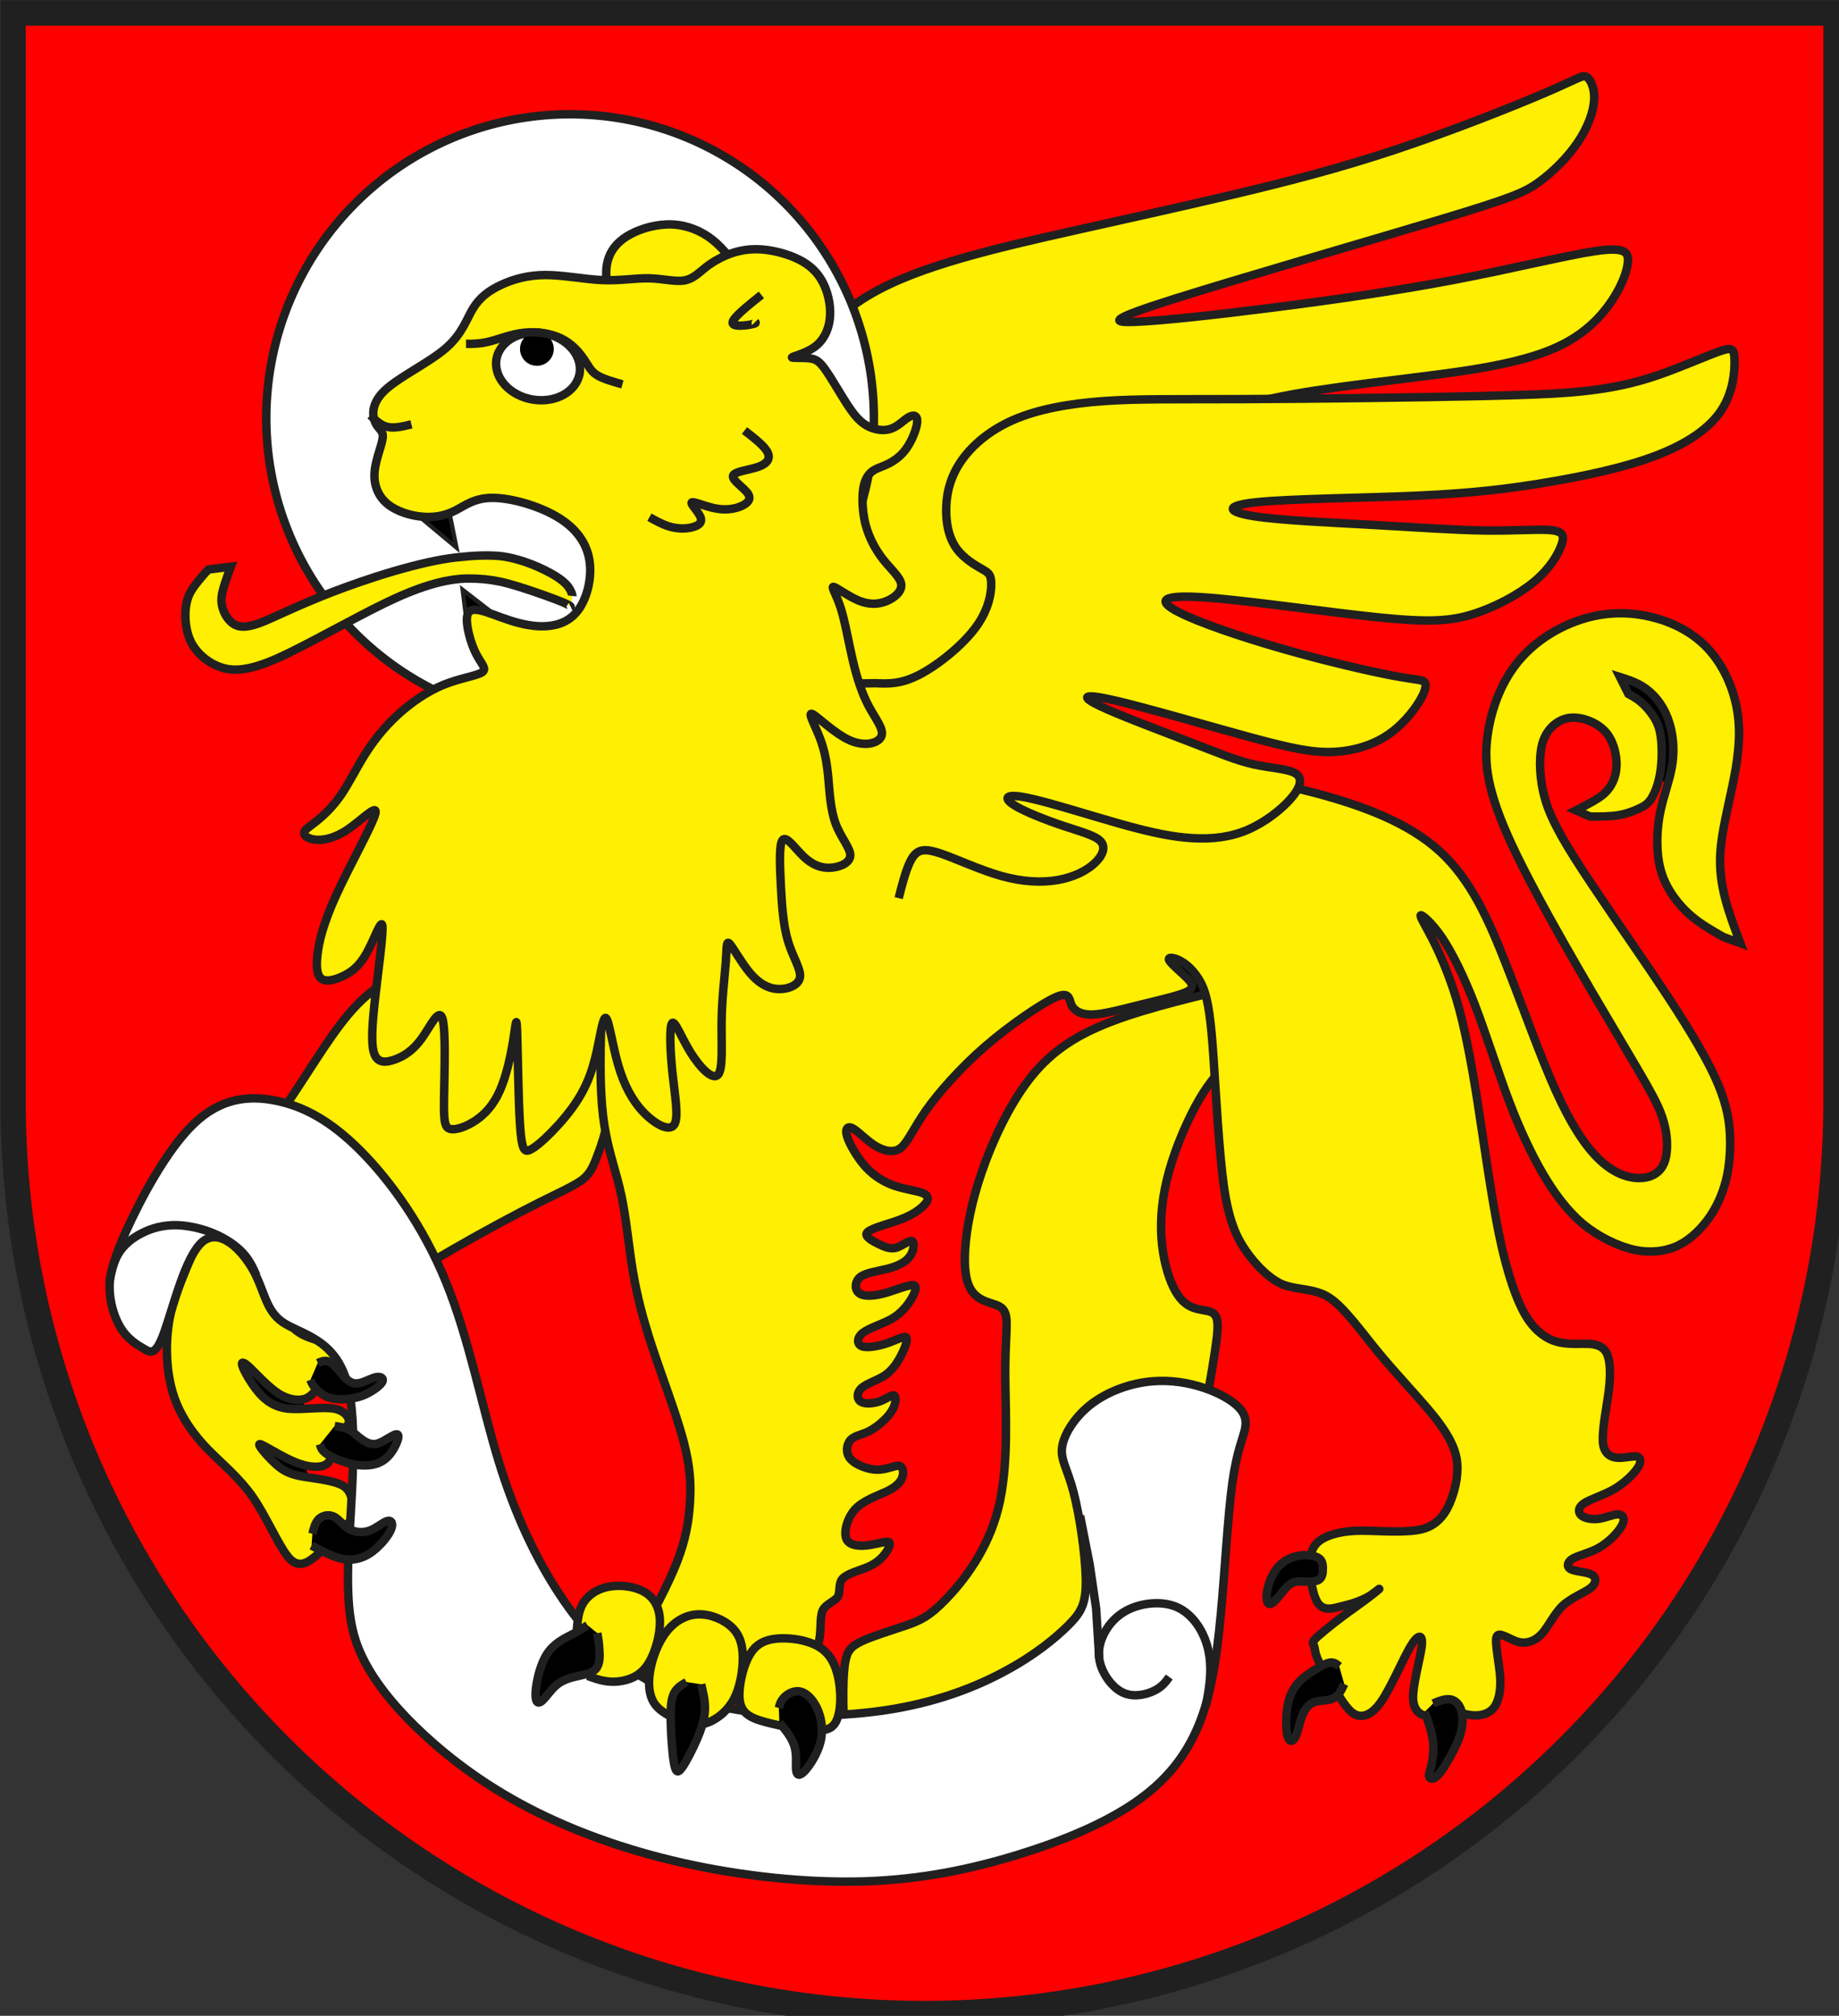
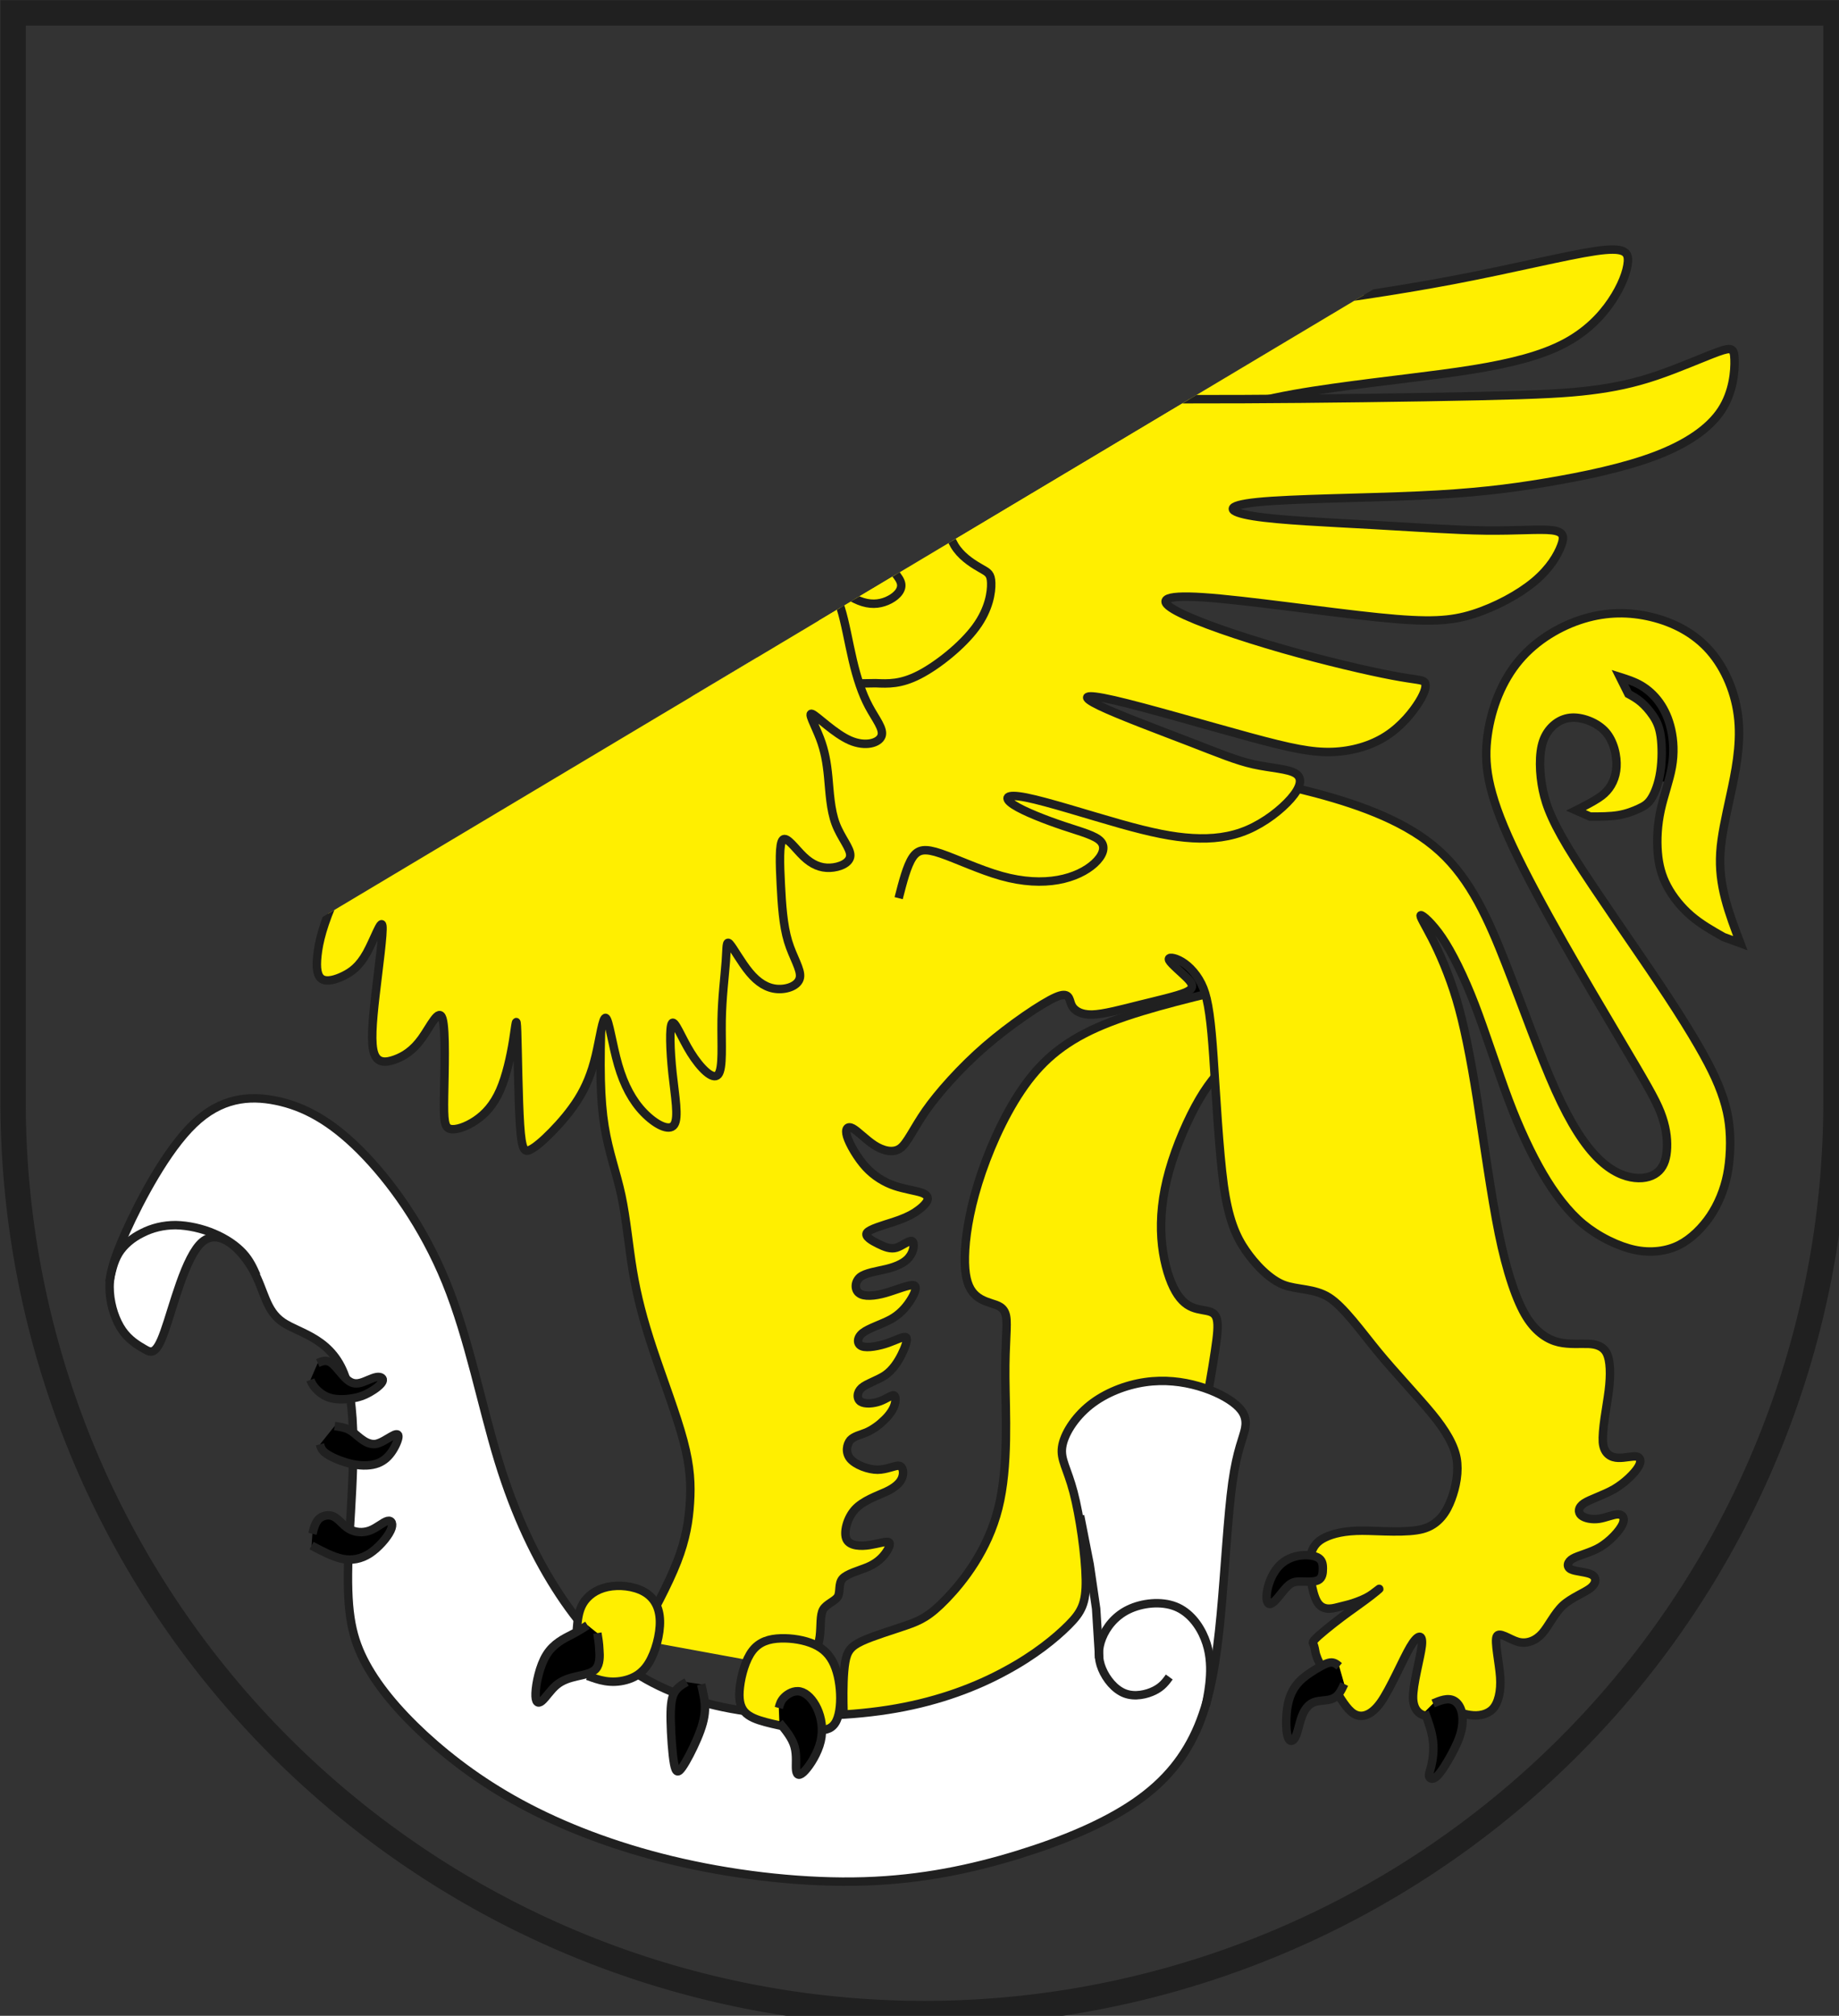
<svg xmlns="http://www.w3.org/2000/svg" width="438" height="480" viewBox="21 15 438 480">
  <rect x="21" y="15" width="438" height="480" fill="#333333" stroke="none" />
  <title>
Wappen Lostallo (CH-GR)
</title>
  <defs>
    <clipPath id="clippath">
-       <path d="M360,4140 A3240,3240 0.0 0 0 6840,4140 L6840,270 L360,270 L360,4140 Z" />
+       <path d="M360,4140 A3240,3240 0.0 0 0 6840,4140 L6840,270 L360,4140 Z" />
    </clipPath>
    <style type="text/css">
  
  .Rand1 { stroke: #202020; stroke-width:15; }
  .Rand2 { stroke: #202020; stroke-width:30; }
  .Rand6 { stroke: #202020; stroke-width:90; }
  .Schwarz { fill: #000000; }
  .Rot { fill: #ff0000; }
  .Gold { fill: #ffef00; }
  .Silber { fill: #ffffff; }
  
</style>
  </defs>
  <g stroke="none" stroke-miterlimit="10" stroke-width="10" stroke-linecap="butt" stroke-linejoin="miter" fill="none" fill-rule="evenodd" transform="scale(0.067)">
    <g clip-path="url(#clippath)">
-       <path id="feld-1" class="Rot" d="M-225,-225 L-225,7425 L7425,7425 L7425,-225 L-225,-225 Z" />
-       <path id="lwe-schwarz-1" class="Schwarz" d="M1036,5100 L1216,5452 L1388,5640 L1434,5580 L1382,5356 L1404,5070          L1142,4920 L1036,5100 Z" />
      <path id="lwe-schwarz-2" class="Schwarz" d="M4232,3586 L4388,3976 L4816,3862 L4554,3526 L4232,3586 Z" />
      <path id="lwe-schwarz-3" class="Schwarz" d="M5948,2618 L6128,2820 L6128,2986 L6316,3016 L6308,2692 L6092,2528          L5948,2618 Z" />
      <path id="lwe1-1" class="Gold Rand2" d="M3152,3062 C3274.67,3058 3397.33,3054 3522.67,2983          C3648,2912 3776,2774 3877.67,2621.33          C3979.33,2468.67 4054.67,2301.33 4151,2145          C4247.33,1988.67 4364.67,1843.33 4519.67,1753.33          C4674.67,1663.33 4867.33,1628.67 5051.33,1602.67          C5235.33,1576.67 5410.67,1559.33 5550.67,1536.67          C5690.67,1514 5795.33,1486 5874,1444.67          C5952.67,1403.33 6005.33,1348.67 6041.67,1295          C6078,1241.33 6098,1188.67 6100.33,1153.67          C6102.67,1118.67 6087.33,1101.33 5984.67,1116.33          C5882,1131.33 5692,1178.67 5482,1218.67          C5272,1258.67 5042,1291.33 4834.67,1317.67          C4627.33,1344 4442.67,1364 4350.33,1367.67          C4258,1371.33 4258,1358.67 4488,1286          C4718,1213.33 5178,1080.67 5431.67,1004.33          C5685.33,928 5732.67,908 5782.67,872          C5832.67,836 5885.33,784 5921.67,730.33          C5958,676.67 5978,621.33 5980.33,578.67          C5982.67,536 5967.33,506 5953.67,497.33          C5940,488.67 5928,501.33 5812,551.33          C5696,601.33 5476,688.67 5273.33,756          C5070.67,823.33 4885.33,870.67 4695.33,915.67          C4505.33,960.67 4310.67,1003.33 4148.33,1039.67          C3986,1076 3856,1106 3732,1141.67          C3609,1177.33 3492,1218.67 3396,1276.83          C3300,1335 3225,1410 3188,1492 C3150,1575 3150,1665 3188,1718          C3225,1770 3300,1785 3315,1875 C3330,1965 3285,2130 3240,2295" />
      <path id="nimbus-1" class="Silber Rand2" d="M3420,1710 A1080,1080 0.0 0 0 1260,1710 A1080,1080 0.0 0 0 3420,1710 Z" />
      <path id="lwe2-1" class="Gold Rand2" d="M4688,3736 C4513.33,3778 4338.67,3820 4212.67,3876          C4086.67,3932 4009.33,4002 3943.67,4099.33          C3878,4196.67 3824,4321.33 3790.67,4428.67          C3757.33,4536 3744.67,4626 3743.33,4689.67          C3742,4753.33 3752,4790.67 3769.67,4814.33          C3787.33,4838 3812.67,4848 3836.67,4855.67          C3860.67,4863.33 3883.33,4868.67 3889.67,4901.33          C3896,4934 3886,4994 3887,5119 C3888,5244 3900,5434 3862.33,5584          C3824.67,5734 3737.33,5844 3677.33,5906.33          C3617.33,5968.67 3584.67,5983.33 3534.67,6000.67          C3484.67,6018 3417.33,6038 3377.33,6056.67          C3337.33,6075.33 3324.67,6092.67 3318,6131.33          C3311.33,6170 3310.67,6230 3311.33,6276          C3312,6322 3314,6354 3316,6386          C3458,6378.67 3600,6371.33 3730.67,6334.33          C3861.33,6297.33 3980.67,6230.67 4086.67,6141          C4192.67,6051.33 4285.33,5938.67 4363,5814.67          C4440.67,5690.67 4503.33,5555.33 4545.67,5424          C4588,5292.67 4610,5165.33 4623.67,5081.67          C4637.33,4998 4642.67,4958 4641.67,4931.67          C4640.67,4905.33 4633.33,4892.67 4617,4886.33          C4600.67,4880 4575.33,4880 4551.33,4870          C4527.33,4860 4504.67,4840 4484.67,4799          C4464.67,4758 4447.33,4696 4442.33,4625          C4437.33,4554 4444.67,4474 4469.67,4385          C4494.67,4296 4537.33,4198 4577,4130.33          C4616.67,4062.67 4653.33,4025.33 4690,3988 L4688,3736 Z" />
-       <path id="lwe2-2" class="Gold Rand2" d="M1036,4594 C1036,4594 1009.11,4652.53 977.20,4728.81          C945.28,4805.10 927.47,4855.74 918,4902.33          C908.53,4948.93 904.82,4999.73 907.51,5051.00          C910.21,5102.26 918.93,5147.33 931,5184          C943.07,5220.67 960.88,5256.17 983.46,5290.17          C1006.05,5324.16 1030.47,5352.35 1054,5376.33          C1077.53,5400.32 1104.82,5424.84 1133.63,5453.45          C1162.45,5482.05 1189.03,5511.25 1211.33,5543.33          C1233.64,5575.42 1256.08,5616.73 1277.90,5657.35          C1299.72,5697.97 1318.15,5732.32 1334,5752.33          C1348.85,5772.35 1364.17,5781.98 1381.01,5781.77          C1397.85,5781.55 1414.13,5771.66 1431.17,5757.83          C1448.20,5744.01 1464.36,5729.48 1484.27,5710.23          C1504.18,5690.97 1538.83,5654 1563,5623          C1587.17,5592 1581.41,5591.84 1575.00,5593.16          C1568.60,5594.48 1565.27,5591.48 1566,5581.17          C1565.73,5570.85 1565.86,5556.45 1561.08,5541.35          C1556.30,5526.24 1547.04,5512 1531,5503.33          C1514.96,5494.17 1488.96,5487.76 1459.61,5482.57          C1430.27,5477.38 1401.62,5473.97 1381,5470          C1360.38,5466.03 1343.69,5460.71 1328.40,5452.55          C1313.11,5444.40 1301.01,5434.40 1288.33,5422.33          C1275.65,5410.26 1259.89,5393.73 1248.45,5379.70          C1237.02,5365.66 1231.65,5356.18 1237,5356.33          C1242.35,5356.49 1259.46,5366.30 1283.61,5379.98          C1307.76,5393.66 1335.59,5409.16 1360,5419.17          C1383.41,5429.17 1408.13,5435.67 1430.18,5436.63          C1452.23,5437.60 1468.71,5432.90 1478.33,5424          C1487.96,5414.10 1492.64,5398.16 1496.23,5380.28          C1499.82,5362.41 1502.08,5345.10 1508,5333.33          C1512.92,5321.57 1522.59,5313.03 1532.19,5305.13          C1541.79,5297.24 1549.92,5290.85 1552.67,5282.83          C1555.42,5274.81 1553.34,5263.57 1544.26,5252.89          C1535.17,5242.20 1520.22,5233.60 1500.67,5230.17          C1481.11,5226.73 1453.09,5227.77 1421.98,5229.35          C1390.88,5230.92 1360.92,5232.62 1338,5230.33          C1315.08,5228.04 1294.68,5221.30 1276.28,5210.35          C1257.88,5199.40 1243.74,5185.69 1231.67,5171.33          C1219.60,5156.97 1207.21,5139.12 1196.68,5121.62          C1186.15,5104.11 1178.88,5089.35 1175.67,5080.33          C1172.46,5071.32 1172.68,5066.28 1177.34,5066.91          C1182.01,5067.55 1190.51,5073.79 1201.67,5084.33          C1212.82,5094.88 1228.82,5111.80 1247.85,5130.14          C1266.88,5148.48 1286.40,5165.67 1303.67,5176.67          C1320.93,5187.67 1339.34,5194.65 1357.01,5197.43          C1374.68,5200.20 1389.31,5198.46 1400,5194.33          C1410.69,5190.21 1419.58,5182.89 1428.26,5173.94          C1436.95,5164.99 1444.42,5155.64 1452.67,5148          C1460.92,5140.36 1471.58,5132.92 1482.03,5124.35          C1492.48,5115.78 1501.29,5107.11 1506.33,5097.33          C1511.38,5087.56 1513.65,5074.74 1512.44,5061.09          C1511.24,5047.45 1506.72,5034.81 1500,5025.33          C1493.28,5015.86 1483.02,5007.68 1470.20,5000.55          C1457.38,4993.41 1443.68,4988.19 1431,4983.83          C1418.32,4979.48 1404.15,4975.13 1388.82,4967.06          C1373.48,4958.98 1358.96,4948.07 1345.67,4932.33          C1332.38,4916.60 1317.69,4892.93 1305.51,4867.38          C1293.33,4841.84 1285.35,4817.95 1283.67,4801.83          C1281.99,4785.72 1286.28,4774.18 1294.79,4768.81          C1303.30,4763.45 1314.82,4764.92 1325.67,4771.33          C1336.51,4777.75 1348.83,4790.38 1363.39,4805.66          C1377.94,4820.95 1392.90,4836.75 1408.33,4848.67          C1423.76,4860.58 1442.71,4870.97 1470.44,4873.73          C1498.16,4876.49 1531.31,4871.10 1571.33,4855.67          C1611.36,4840.24 1666.18,4811.72 1729.90,4775.83          C1793.61,4739.93 1857.78,4701.54 1914,4669          C1970.22,4636.46 2029.61,4603.33 2087.09,4572.30          C2144.57,4541.26 2192.67,4516.33 2229.33,4498          C2266,4479.67 2298.48,4464.30 2325.89,4450.40          C2353.29,4436 2372.19,4425.72 2385.33,4415.33          C2398.47,4404.94 2408.45,4392.89 2417.71,4375.68          C2426.97,4358.47 2434.47,4338.17 2443.33,4314          C2452.19,4288.83 2464.16,4254.90 2471.96,4210.30          C2479.77,4165.70 2482.12,4116.12 2474.33,4064.33          C2466.54,4012.54 2445.74,3948.43 2406.06,3846.55          C2366.39,3744.67 2332,3664 2332,3664 L1906,3618          C1802.67,3654 1699.33,3690 1613.67,3765.33          C1528,3840.67 1460,3955.33 1374,4086.33          C1288,4217.33 1184,4364.67 1080,4512 L1036,4594 Z" />
      <path id="lwe3-1" class="Gold Rand2" d="M2952,1200 C2920,1154.67 2888,1109.33 2847,1076.67          C2806,1044 2756,1024 2703.33,1021.67          C2650.67,1019.33 2595.33,1034.67 2555.33,1056          C2515.33,1077.33 2490.67,1104.67 2478.33,1137          C2466,1169.33 2466,1206.67 2473.33,1243          C2480.67,1279.33 2495.33,1314.67 2516.33,1336          C2537.33,1357.33 2564.67,1364.67 2592,1372" />
      <path id="lwe3-2" class="Gold Rand2" d="M3192,6164 C3192,6164 3200.43,6139.91 3210.27,6108.85          C3220.10,6077.79 3225.38,6057.54 3227.67,6039.67          C3229.96,6021.79 3230.01,6003.03 3231.02,5985.45          C3232.03,5967.87 3234.01,5953.78 3239.67,5944          C3245.32,5934.22 3255.76,5926.83 3266.68,5919.55          C3277.60,5912.28 3287.42,5905.94 3292,5898          C3296.58,5890.06 3296.84,5878.93 3297.88,5866.82          C3298.92,5854.70 3300.85,5843.22 3308.33,5834.67          C3315.82,5826.11 3330.34,5818.78 3347.89,5811.83          C3365.45,5804.88 3383.58,5799.14 3397.33,5793.33          C3411.08,5787.53 3423.16,5780.51 3433.74,5772.31          C3444.31,5764.10 3452.07,5755.76 3458.33,5747.67          C3464.60,5739.57 3470.60,5730.11 3473.90,5721.76          C3477.21,5713.40 3477.31,5707.29 3473.33,5705          C3469.36,5702.71 3460.53,5703.78 3447.72,5706.39          C3434.91,5708.99 3419.82,5712.71 3405,5715          C3390.18,5717.29 3372.70,5718.61 3356.77,5715.84          C3340.84,5713.07 3328.65,5706.46 3323,5695          C3317.35,5683.54 3317.11,5664.97 3322.87,5643.98          C3328.62,5622.99 3339.58,5602.49 3353.33,5587.67          C3367.08,5572.85 3386.34,5560.79 3407.32,5550.40          C3428.31,5540.02 3448.18,5532.54 3463,5525.67          C3477.82,5518.79 3490.52,5511.16 3500.54,5502.49          C3510.55,5493.83 3516.64,5485.22 3520,5476.67          C3523.36,5468.11 3524.66,5457.91 3522.93,5449.22          C3521.19,5440.52 3516.63,5434.56 3509.83,5433.33          C3503.03,5432.11 3492.65,5435.39 3478.71,5439.37          C3464.76,5443.35 3449.04,5447.33 3433,5447.33          C3416.96,5447.33 3397.42,5443.35 3378.74,5435.90          C3360.06,5428.46 3344.80,5418.57 3336.17,5408.33          C3327.53,5398.10 3323.83,5385.49 3324.48,5372.95          C3325.13,5360.40 3329.98,5349.60 3336.17,5342          C3342.35,5335.40 3351.11,5330.58 3361.59,5326.40          C3372.07,5322.22 3382.89,5319.12 3392.67,5315          C3402.44,5310.88 3413.11,5304.91 3423.97,5297.51          C3434.83,5290.11 3444.48,5282.24 3452,5274.83          C3460.52,5267.42 3468.50,5259.00 3475.59,5249.70          C3482.68,5240.40 3487.97,5231.40 3491.33,5223          C3494.69,5214.60 3496.79,5205.12 3496.83,5197.22          C3496.86,5189.31 3494.82,5184.07 3491,5183          C3487.18,5181.93 3480.83,5184.82 3471.88,5189.52          C3462.92,5194.23 3452.51,5200.03 3441.67,5204          C3430.82,5207.97 3417.39,5210.90 3404.20,5211.41          C3391.02,5211.92 3379.88,5209.92 3373,5205.33          C3366.12,5200.75 3362.16,5192.68 3362.67,5183.12          C3363.17,5173.56 3368.11,5163.82 3376.67,5156.33          C3385.22,5148.85 3399.09,5142.14 3415.20,5134.68          C3431.32,5127.22 3447.47,5119.89 3460,5111.33          C3472.53,5102.78 3483.90,5091.30 3494.11,5077.80          C3504.31,5064.29 3512.07,5050.53 3518.33,5038          C3524.60,5025.47 3530.60,5011.71 3534.09,4999.91          C3537.58,4988.11 3538.03,4979.90 3534.67,4977          C3531.31,4974.10 3523.47,4975.93 3511.54,4980.45          C3499.60,4984.97 3485.15,4991.47 3470.33,4996.67          C3455.51,5001.86 3437.40,5006.77 3419.71,5009.41          C3402.02,5012.05 3387.17,5012.03 3378,5008.67          C3368.83,5005.31 3363.54,4997.95 3363.87,4988.57          C3364.19,4979.19 3370.10,4969.10 3380.33,4961          C3390.57,4952.90 3407.16,4945.20 3426.39,4937          C3445.61,4928.80 3464.85,4921.10 3479.67,4913          C3494.49,4904.90 3507.82,4894.81 3519.78,4882.98          C3531.74,4871.16 3540.85,4859.12 3548.33,4847.67          C3555.82,4836.21 3563.17,4823.06 3566.52,4811.96          C3569.87,4800.85 3568.67,4793.35 3561.33,4791.67          C3554,4789.99 3539.09,4793.80 3519.67,4800.08          C3500.26,4806.36 3479,4814.14 3460.67,4819.33          C3442.33,4824.53 3423.30,4828.16 3406.12,4828.65          C3388.93,4829.14 3375.85,4826.38 3367.83,4820          C3359.81,4814.62 3355.26,4804.45 3355.70,4793.01          C3356.13,4781.58 3362,4770.49 3370.67,4763          C3379.83,4755.51 3394.61,4750.16 3412.56,4745.59          C3430.50,4741.01 3449.20,4737.73 3465.17,4733.83          C3481.13,4729.94 3497.52,4724.66 3512.46,4717.20          C3527.40,4709.74 3538.94,4701.02 3546,4691.17          C3554.06,4681.31 3559.14,4668.37 3560.78,4656.86          C3562.42,4645.34 3560.40,4636.90 3555.67,4634.83          C3550.93,4632.77 3542.54,4636.68 3531.95,4642.52          C3521.37,4648.37 3510.02,4655.19 3500.17,4658.17          C3490.31,4661.15 3480.00,4660.87 3468.75,4658.01          C3457.49,4655.14 3446.69,4650.10 3436,4644.83          C3425.31,4639.56 3412.60,4633.01 3403.62,4625.70          C3394.64,4618.39 3390.75,4611.26 3395.33,4605          C3399.92,4598.74 3413.88,4592.09 3432.46,4585.32          C3451.05,4578.55 3471.62,4572.53 3487.67,4567.33          C3503.71,4562.14 3518.39,4556.75 3531.92,4550.82          C3545.46,4544.88 3556.17,4539.14 3565.33,4533.33          C3574,4527.53 3583.93,4520.51 3592.11,4513          C3600.28,4505.49 3606.10,4498.47 3609,4492.67          C3611.90,4486.86 3612.46,4481.12 3609.17,4475.74          C3605.87,4470.36 3599.11,4466.03 3589.33,4462.67          C3579.56,4459.31 3564.83,4456.25 3546.92,4452.31          C3529.02,4448.36 3510.32,4443.99 3493.67,4438.33          C3477.01,4432.68 3459.11,4424.64 3440.74,4413.04          C3422.36,4401.45 3405.88,4387.76 3391.67,4372.33          C3377.46,4356.90 3362.72,4336.68 3350.10,4315.69          C3337.47,4294.71 3328.64,4275.81 3324.67,4262.67          C3320.69,4249.53 3320.79,4239.55 3324.79,4234.36          C3328.78,4229.16 3336.11,4229.42 3344.67,4234          C3353.22,4238.58 3364.70,4248.40 3378.71,4260.39          C3392.72,4272.37 3407.46,4284.83 3421.67,4294          C3435.88,4303.17 3452.36,4310.85 3469.35,4313.60          C3486.34,4316.34 3501.60,4313.71 3513.67,4305          C3525.74,4296.29 3537.01,4279.79 3551.77,4255.44          C3566.54,4231.09 3583.10,4202.07 3604.33,4171.67          C3625.57,4141.26 3655.68,4103.47 3694.19,4061.29          C3732.70,4019.11 3774.62,3978.06 3816.33,3942          C3858.04,3905.94 3907.78,3867.76 3955.50,3834.76          C4003.23,3801.76 4042.47,3778.39 4066,3768          C4089.53,3757.61 4101.99,3758.15 4109.13,3765.10          C4116.28,3772.04 4117.54,3784.22 4121.67,3794          C4125.79,3803.78 4133.59,3813.09 4146.62,3819.90          C4159.65,3826.72 4176.26,3830.12 4195.67,3829.67          C4215.07,3829.21 4241.09,3824.80 4272.05,3817.92          C4303.01,3811.04 4334.85,3802.67 4364.33,3795.33          C4393.82,3788 4426.78,3780.26 4457.52,3772.32          C4488.26,3764.39 4512.67,3757.26 4527.33,3751          C4542,3744.74 4549.83,3738.09 4550.70,3729.89          C4551.58,3721.69 4545.47,3712.93 4536,3703          C4526.53,3693.07 4511.82,3680.01 4497.89,3667.06          C4483.97,3654.12 4472.88,3643.08 4469.67,3636.67          C4466.46,3630.25 4470.51,3627.18 4479.76,3628.20          C4489.01,3629.22 4502.14,3634.18 4514.67,3641.67          C4527.19,3649.15 4541.60,3660.65 4555.85,3677.34          C4570.09,3694.04 4582.29,3713.82 4591,3735.67          C4599.71,3757.51 4606.65,3785.74 4612.61,3827.60          C4618.58,3869.45 4622.88,3919.81 4627,3980          C4631.12,4040.19 4635.90,4122.12 4642.15,4209.26          C4648.41,4296.40 4655.39,4376.92 4663.33,4434.67          C4671.28,4492.42 4681.76,4538.82 4695.59,4577.79          C4709.41,4616.77 4724.83,4643.68 4741.33,4667.67          C4757.83,4691.65 4778.67,4717.45 4803.12,4740.52          C4827.58,4763.59 4852.47,4780.83 4876,4790          C4899.53,4799.17 4926.34,4802.07 4955.51,4807.08          C4984.68,4812.09 5012.46,4818.96 5037.67,4835          C5062.88,4851.04 5090.49,4879.43 5121.39,4916.10          C5152.28,4952.77 5182.54,4992.79 5212.33,5029          C5242.12,5065.21 5277.33,5104.76 5313.11,5144.74          C5348.88,5184.72 5380.47,5219.94 5404,5248.67          C5427.53,5277.39 5447.64,5305.28 5463.09,5333.06          C5478.53,5360.84 5487.36,5385.03 5491.33,5407.33          C5495.31,5429.64 5495.21,5454.47 5491.40,5480.68          C5487.59,5506.89 5480.61,5531.10 5472.67,5552.33          C5464.72,5573.57 5454.24,5596.03 5437.27,5615.84          C5420.30,5635.66 5398.89,5650.18 5372,5657.67          C5345.11,5665.15 5307.43,5667.08 5266.12,5666.74          C5224.81,5666.39 5185.46,5664 5155.67,5664          C5125.88,5664 5099.76,5666.39 5077.04,5670.89          C5054.32,5675.40 5037.81,5681.40 5024.67,5687.67          C5011.53,5693.93 4999.16,5701.69 4989.28,5714.34          C4979.40,5726.99 4973.29,5743.04 4971,5763.67          C4968.71,5784.29 4969.78,5813.57 4974.28,5843.43          C4978.78,5873.29 4986.11,5899.57 4994.67,5915          C5003.22,5930.43 5014.70,5938.06 5028.29,5940.32          C5041.89,5942.58 5055.83,5939.36 5068.67,5936          C5082,5932.64 5091.36,5930.20 5101.79,5927.68          C5112.22,5925.16 5131,5919.67 5154,5910          C5177,5900.33 5191.07,5890.22 5202.17,5881.33          C5213.26,5872.44 5227.33,5862.33 5206,5880          C5184.67,5897.67 5148.44,5924.11 5125.67,5940.17          C5102.89,5956.22 5066.67,5982.67 5026,6016          C4985.33,6049.33 4978.22,6059.07 4980.93,6064.12          C4983.64,6069.18 4986.40,6077.44 4989,6093.33          C4991.60,6109.22 5000.91,6129.87 5013.86,6153.11          C5026.82,6176.35 5041.60,6199.11 5053.67,6218.67          C5065.74,6238.22 5077.48,6258.43 5090,6276.30          C5102.52,6294.17 5114.26,6307.33 5126.33,6314.67          C5138.40,6322 5153.18,6324.96 5170.39,6318.67          C5187.59,6312.38 5205.01,6297.53 5221.67,6274          C5238.32,6250.47 5257.49,6213.62 5276.94,6174.37          C5296.38,6135.12 5313.53,6098.97 5326.67,6076.67          C5339.81,6054.36 5351.53,6041.49 5359.33,6040.98          C5367.14,6040.47 5369.96,6052.38 5367.67,6073          C5365.38,6093.62 5357.52,6127.05 5349.88,6163.88          C5342.24,6200.71 5336.06,6235.81 5336.67,6259.33          C5337.28,6282.86 5344.80,6299.47 5356.28,6309.70          C5367.76,6319.93 5381.54,6322.61 5393,6322          C5404.46,6321.39 5415.85,6317.37 5427.82,6313          C5439.78,6308.63 5450.82,6304.61 5461.67,6304          C5472.51,6303.39 5485.31,6306.07 5499.69,6309.74          C5514.08,6313.41 5528.19,6318 5541.33,6319.33          C5554.47,6321.17 5569.23,6321.11 5583.80,6317.49          C5598.37,6313.87 5610.83,6307.11 5620,6297.33          C5629.17,6287.56 5636.85,6272.83 5641.72,6252.47          C5646.59,6232.12 5648.01,6208.75 5646.33,6184          C5644.65,6159.25 5639.54,6128.23 5635.71,6099.71          C5631.88,6071.20 5630.03,6049.17 5634,6040          C5637.97,6030.83 5648.55,6032.72 5663.28,6039.02          C5678.01,6045.32 5694.85,6054.88 5709.67,6059          C5724.49,6063.12 5740.21,6062.64 5755.85,6056.96          C5771.48,6051.29 5785,6041.19 5796,6028.67          C5807,6016.14 5817.65,5998.71 5830.02,5979.77          C5842.38,5960.83 5854.97,5942.96 5869.33,5929.67          C5883.69,5916.38 5902.66,5905.04 5921.75,5894.57          C5940.84,5884.10 5957.43,5875.76 5967.67,5867.67          C5977.90,5859.57 5983.81,5850.11 5984.32,5841.06          C5984.83,5832.01 5979.89,5824.58 5971.33,5820          C5962.78,5815.42 5948.91,5812.77 5934.18,5810.18          C5919.46,5807.60 5905.94,5805.31 5898,5801.33          C5890.06,5797.36 5886.11,5790.92 5887.36,5783.49          C5888.61,5776.06 5894.89,5768.65 5904.67,5763          C5914.44,5757.35 5929.65,5752.33 5948.03,5745.75          C5966.41,5739.17 5986,5731.78 6002,5722          C6018,5712.22 6035.67,5698.13 6050.54,5682.68          C6065.40,5667.22 6075.96,5652.51 6081,5641.67          C6086.04,5630.82 6086.56,5621.69 6083.07,5615.28          C6079.59,5608.87 6072.61,5606 6064.67,5606          C6056.72,5606 6046.24,5608.87 6033.94,5612.51          C6021.64,5616.15 6009.12,5619.99 5997.67,5621.67          C5986.21,5623.35 5973.54,5623.20 5961.71,5620.97          C5949.88,5618.73 5940.47,5614.71 5934.67,5609.67          C5928.86,5604.62 5925.51,5597.57 5926.90,5589.45          C5928.28,5581.32 5934.28,5573.21 5944.67,5566.33          C5955.06,5559.46 5971.89,5552.46 5992.26,5543.94          C6012.64,5535.41 6033.79,5526.39 6051.67,5516          C6069.54,5505.61 6087.67,5491.80 6103.49,5477          C6119.31,5462.20 6130.74,5448.39 6137,5438          C6143.26,5427.61 6145.60,5418.59 6144.03,5411.82          C6142.45,5405.05 6137.21,5401.40 6130.33,5400.33          C6123.46,5399.26 6113.59,5400.56 6101.61,5402.18          C6089.64,5403.81 6077.12,5405.46 6065.67,5405          C6054.21,5404.54 6041.54,5401.89 6030.91,5393.04          C6020.28,5384.20 6013.17,5370.17 6011.33,5350          C6010,5329.83 6012.59,5299.54 6017.62,5264.60          C6022.65,5229.65 6028.82,5194.78 6032.33,5166.67          C6035.85,5138.56 6037.40,5111.65 6036.23,5087.90          C6035.06,5064.14 6031.32,5046.58 6025.67,5034.67          C6020.01,5022.75 6011.33,5014.12 5999.55,5008.42          C5987.77,5002.72 5974.42,5000.61 5960.67,5000          C5946.92,4999.39 5930.05,5000.15 5910.80,4999.94          C5891.54,4999.72 5872.39,4998.46 5854.67,4994.33          C5836.94,4990.21 5817.15,4982.41 5796.32,4967.12          C5775.49,4951.83 5756.32,4930.89 5739.67,4904          C5723.01,4877.11 5705.59,4838.96 5688.02,4786.40          C5670.44,4733.85 5654.96,4673.57 5641.67,4608.33          C5628.38,4543.10 5614.65,4460.02 5600.74,4369.94          C5586.83,4279.86 5574.51,4194.75 5563.67,4126          C5552.82,4057.25 5541.30,3991.27 5528.49,3929.13          C5515.68,3866.99 5503.19,3816.53 5490.67,3774.67          C5478.14,3732.81 5463.10,3691.27 5447.14,3652.54          C5431.18,3613.82 5416.40,3582.86 5404.33,3559.33          C5392.26,3535.81 5380.52,3515.05 5372.53,3499.93          C5364.54,3484.80 5361.43,3477.28 5364.33,3476.67          C5367.24,3476.06 5376.72,3482.24 5391.16,3496.62          C5405.59,3511.01 5423.01,3531.74 5439.67,3556.33          C5456.32,3580.93 5475.49,3614.26 5496.51,3656.98          C5517.52,3699.70 5537.67,3746.33 5556,3794          C5574.33,3841.67 5594.48,3899.78 5616,3962.32          C5637.52,4024.86 5657.67,4083.60 5676,4132.33          C5694.33,4181.07 5714.48,4229.44 5736.32,4276.29          C5758.17,4323.14 5778.93,4362.51 5798.33,4395.67          C5817.74,4428.82 5839.61,4462.30 5864.89,4494.40          C5890.17,4526.49 5915.67,4553.10 5941.33,4574.33          C5967,4595.57 5997.91,4615.64 6031.55,4632.33          C6065.20,4649.03 6097.17,4660.19 6124.67,4666          C6152.17,4671.81 6180.63,4673.40 6208.92,4670.10          C6237.21,4666.80 6261.71,4659.06 6282.33,4648.67          C6302.96,4638.28 6323.79,4623.20 6343.74,4604.23          C6363.68,4585.26 6380.19,4564.89 6393.33,4545.33          C6406.47,4525.78 6418.84,4503.17 6429.60,4477.15          C6440.36,4451.13 6448.14,4425 6453.33,4399.33          C6458.53,4373.67 6462.16,4343.39 6463.41,4310.45          C6464.66,4278 6463.36,4246.17 6460,4218.67          C6456.64,4191.17 6450.55,4162.07 6439.98,4129.06          C6429.41,4096.05 6415.65,4063.25 6399,4029.33          C6382.35,3995.42 6359.51,3953.68 6327.05,3899.85          C6294.60,3846.02 6256.60,3786.83 6213.67,3722.67          C6170.74,3658 6114.40,3576.67 6056.26,3491.45          C5998.13,3406.22 5946.11,3329.07 5910.67,3273          C5875.22,3216.93 5849.35,3170.86 5830.96,3130.45          C5812.58,3090.04 5803.81,3060.11 5798,3032          C5792.19,3003.89 5788.21,2972.04 5788.02,2939.89          C5787.83,2907.74 5791.51,2879.51 5799,2857.67          C5806.49,2835.82 5819.26,2816.04 5836.79,2800.91          C5854.32,2785.79 5874.32,2777.29 5894.33,2775          C5914.35,2772.71 5938.33,2776.17 5962.24,2785.54          C5986.16,2794.92 6006.79,2808.96 6021,2825          C6035.21,2841.04 6045.80,2862.26 6052.38,2885.69          C6058.96,2909.13 6060.74,2931.67 6059.67,2950          C6058.60,2968.33 6054.47,2986.09 6046.72,3002.78          C6038.97,3019.48 6028.58,3033 6016.67,3044          C6004.75,3055 5988.84,3065.22 5962.86,3079.43          C5936.88,3093.65 5916,3104 5916,3104 L5966,3126          C6001.33,3126 6036.67,3126 6066.67,3121          C6096.67,3116 6121.33,3106 6140,3097.33          C6158.67,3088.67 6171.33,3081.33 6184,3061.33          C6196.67,3041.33 6209.33,3008.67 6215.67,2967.33          C6222,2926 6222,2876 6217,2841 C6212,2806 6202,2786 6189.33,2767.33          C6176.67,2748.67 6161.33,2731.33 6146.33,2718.67          C6131.33,2706 6116.67,2698 6102,2690 L6072,2630          C6097.33,2638 6122.67,2646 6146.67,2660          C6170.67,2674 6193.33,2694 6212,2720          C6230.67,2746 6245.33,2778 6254,2816.67          C6262.67,2855.33 6265.33,2900.67 6256.67,2949.67          C6248,2998.67 6228,3051.33 6216.67,3103.67          C6205.33,3156 6202.67,3208 6206.33,3253          C6210,3298 6220,3336 6240,3373.67          C6260,3411.33 6290,3448.67 6325,3478.67          C6360,3508.67 6400,3531.33 6440,3554 L6500,3576          C6480,3523.33 6460,3470.67 6446.33,3418          C6432.67,3365.33 6425.33,3312.67 6429,3254          C6432.67,3195.33 6447.33,3130.67 6464.67,3050.67          C6482,2970.67 6502,2875.33 6493.33,2782.67          C6484.67,2690 6447.33,2600 6391.33,2536.33          C6335.33,2472.67 6260.67,2435.33 6183.33,2416.67          C6106,2398 6026,2398 5943.33,2423          C5860.67,2448 5775.33,2498 5714,2570.67          C5652.67,2643.33 5615.33,2738.67 5601.67,2836.33          C5588,2934 5598,3034 5690.33,3231.33          C5782.67,3428.67 5957.33,3723.33 6061,3898.33          C6164.67,4073.33 6197.33,4128.67 6216.33,4177.33          C6235.33,4226 6240.67,4268 6239.33,4303          C6238,4338 6230,4366 6211,4385 C6192,4404 6162,4414 6124.67,4410          C6087.33,4406 6042.67,4388 5995.33,4341.67          C5948,4295.33 5898,4220.67 5843,4098.33          C5788,3976 5728,3806 5666.67,3649.67          C5605.33,3493.33 5542.67,3350.67 5431.33,3249.33          C5320,3148 5160,3088 4991.33,3043          C4822.67,2998 4645.33,2968 4451.67,2938          C4258,2908 4048,2878 3748,2864.33          C3448,2850.67 3058,2853.33 2668,2856 L2496,3066          C2478,3343.33 2460,3620.67 2452.33,3818          C2444.67,4015.33 2447.33,4132.67 2462.33,4226.33          C2477.33,4320 2504.67,4390 2522.33,4472.67          C2540,4555.33 2548,4650.67 2563,4740.67          C2578,4830.67 2600,4915.33 2635,5020.33          C2670,5125.33 2718,5250.67 2743,5344.67          C2768,5438.67 2770,5501.33 2766,5565          C2762,5628.67 2752,5693.33 2720.33,5774.67 C2688.67,5856 2635.33,5954 2582,6052" />
      <path id="zahn-1" class="Schwarz Rand1" d="M1802,2058 L1936,2170 L1906,2020 L1802,2058 Z" />
      <path id="zahn-2" class="Schwarz Rand1" d="M1974,2448 L2064,2402 L1958,2320 L1974,2448 Z" />
      <path id="band-1" class="Silber Rand2" d="M1822,6390 C1920,6480 2040,6570 2192.67,6649.33          C2345.33,6728.67 2530.67,6797.33 2739.33,6844.33          C2948,6891.33 3180,6916.67 3385,6910.33          C3590,6904 3768,6866 3930.67,6816          C4093.33,6766 4240.67,6704 4349.33,6629          C4458,6554 4528,6466 4573,6358.33          C4618,6250.67 4638,6123.33 4653,5963.33          C4668,5803.33 4678,5610.67 4694.33,5493.33          C4710.67,5376 4733.33,5334 4739.67,5300.33          C4746,5266.67 4736,5241.33 4707,5216.33          C4678,5191.33 4630,5166.67 4573.67,5150.33          C4517.33,5134 4452.67,5126 4384,5136          C4315.33,5146 4242.67,5174 4187.67,5218          C4132.67,5262 4095.33,5322 4089,5367          C4082.67,5412 4107.33,5442 4129.67,5527          C4152,5612 4172,5752 4173.33,5838          C4174.67,5923 4157.33,5954 4111.33,6000          C4065.33,6046 3990.67,6107 3888.33,6162          C3786,6218 3656,6268 3499.67,6295.67          C3343.33,6323.33 3160.67,6328.67 3000.67,6310          C2840.67,6291.33 2703.33,6248.67 2589.67,6180          C2476,6111.33 2386,6016.67 2303.33,5891.67          C2220.67,5766.67 2145.33,5611.33 2085.33,5415          C2025.33,5218.67 1980.67,4981.33 1899.33,4781.33          C1818,4581.33 1700,4418.67 1593.67,4312.33          C1487.33,4206 1392.67,4156 1295.33,4136          C1198,4116 1098,4126 1001.67,4218.67          C905.33,4311.33 812.67,4486.67 761.33,4600.33          C710,4714 700,4766 703.67,4817 C707.33,4868 724.67,4918 748.33,4952          C772,4986 802,5004 826,5018 C850,5032 868,5042 898,4956.17          C929,4870.33 972,4688.67 1033,4637.33          C1094,4586 1173,4665 1213.83,4738.83          C1254.67,4812.67 1257.33,4881.33 1318.67,4923.17          C1380,4965 1500,4980 1545,5130 C1590,5280 1560,5565 1552,5752          C1545,5940 1560,6030 1605,6120 C1650,6210 1725,6300 1822,6390 Z" />
      <path id="lwe4-1" class="Gold Rand2" d="M3015,2745 L3240,2655 L3426,2652          C3470.67,2654 3515.33,2656 3581.33,2622          C3647.33,2588 3734.67,2518 3782.33,2453          C3830,2388 3838,2328 3837,2295.67          C3836,2263.33 3826,2258.67 3802,2245          C3778,2231.33 3740,2208.67 3715,2175          C3690,2141.33 3678,2096.67 3677,2044.33          C3676,1992 3686,1932 3723.33,1873          C3760.67,1814 3825.33,1756 3914,1717          C4002.67,1678 4115.33,1658 4236.67,1649.33          C4358,1640.67 4488,1643.33 4734.33,1642.33          C4980.67,1641.33 5343.33,1636.67 5569.67,1631.67          C5796,1626.67 5886,1621.33 5967,1611.33          C6048,1601.33 6120,1586.67 6201,1559.33          C6282,1532 6372,1492 6421,1474.33          C6470,1456.67 6478,1461.33 6479.33,1501.33          C6480.67,1541.33 6475.33,1616.67 6432.67,1681.67          C6390,1746.67 6310,1801.33 6198.67,1843.67          C6087.33,1886 5944.67,1916 5809.67,1938.67          C5674.67,1961.33 5547.33,1976.67 5355,1985.33          C5162.67,1994 4905.33,1996 4783.67,2008.33          C4662,2020.67 4676,2043.33 4769.67,2058.33          C4863.33,2073.33 5036.67,2080.67 5192,2089.33          C5347.33,2098 5484.67,2108 5594.67,2109.33          C5704.67,2110.67 5787.33,2103.33 5830,2108.33          C5872.67,2113.33 5875.33,2130.67 5863,2163.33          C5850.67,2196 5823.33,2244 5768,2290.33          C5712.67,2336.67 5629.33,2381.33 5550,2406.33          C5470.67,2431.33 5395.33,2436.67 5213,2418          C5030.67,2399.33 4741.33,2356.67 4590.67,2346.67          C4440,2336.67 4428,2359.33 4498,2396.67          C4568,2434 4720,2486 4872.33,2529.67          C5024.67,2573.33 5177.33,2608.67 5263.67,2625          C5350,2641.33 5370,2638.67 5377.67,2648.67          C5385.33,2658.67 5380.67,2681.33 5358.33,2717.67          C5336,2754 5296,2804 5242,2839 C5188,2874 5120,2894 5048.67,2896.33          C4977.33,2898.67 4902.67,2883.33 4755.33,2843.33          C4608,2803.33 4388,2738.67 4274.33,2712.67          C4160.67,2686.67 4153.33,2699.33 4223.33,2733          C4293.33,2766.67 4440.67,2821.33 4544.33,2861.33          C4648,2901.33 4708,2926.67 4769.33,2940.33          C4830.67,2954 4893.33,2956 4919.67,2973.33          C4946,2990.67 4936,3023.33 4902,3062.33          C4868,3101.33 4810,3146.67 4748.67,3173          C4687.33,3199.33 4622.67,3206.67 4552.67,3202.67          C4482.67,3198.67 4407.33,3183.33 4296,3152          C4184.67,3120.67 4037.33,3073.33 3961.33,3058.33          C3885.33,3043.33 3880.67,3060.67 3917,3084.33          C3953.33,3108 4030.67,3138 4094.33,3159.33          C4158,3180.67 4208,3193.33 4226.67,3214.67          C4245.33,3236 4232.67,3266 4204,3292.33          C4175.33,3318.67 4130.67,3341.33 4074.33,3351.33          C4018,3361.33 3950,3358.67 3873.67,3337.33          C3797.33,3316 3712.67,3276 3657.67,3257.33          C3602.67,3238.67 3577.33,3241.33 3557.33,3271.33          C3537.33,3301.33 3522.67,3358.67 3508,3416" />
      <path id="lwe5-1" class="Gold Rand2" d="M2745.67,1220.67 C2713.33,1226 2668.67,1214 2620,1213          C2571.33,1212 2518.67,1222 2455,1219.33          C2391.33,1216.67 2316.67,1201.33 2253,1201.33          C2189.33,1201.33 2136.67,1216.67 2094,1236.67          C2051.33,1256.67 2018.67,1281.33 1995,1320          C1971.33,1358.67 1956.67,1411.33 1896.67,1462.67          C1836.67,1514 1731.33,1564 1681.33,1611.33          C1631.33,1658.67 1636.67,1703.33 1648,1727          C1659.33,1750.67 1676.67,1753.33 1674,1779.67          C1671.33,1806 1648.67,1856 1645,1901          C1641.33,1946 1656.67,1986 1689.33,2013.67          C1722,2041.33 1772,2056.67 1815.67,2060.33          C1859.33,2064 1896.67,2056 1931.67,2038.33          C1966.67,2020.67 1999.33,1993.33 2064.33,1993.33          C2129.33,1993.33 2226.67,2020.67 2294,2060.67          C2361.33,2100.67 2398.67,2153.33 2408.67,2214.67          C2418.67,2276 2401.33,2346 2371.33,2388.67          C2341.33,2431.33 2298.67,2446.67 2255,2449.33          C2211.33,2452 2166.67,2442 2124.67,2428.33          C2082.67,2414.67 2043.33,2397.33 2016,2392.33          C1988.67,2387.33 1973.33,2394.67 1973,2425.67          C1972.67,2456.67 1987.33,2511.33 2005.67,2547.33          C2024,2583.33 2046,2600.67 2027,2613.33          C2008,2626 1948,2634 1889.33,2658          C1830.67,2682 1773.33,2722 1726,2765.67          C1678.67,2809.33 1641.33,2856.67 1610,2906.67          C1578.67,2956.67 1553.33,3009.33 1524.67,3050.67          C1496,3092 1464,3122 1439,3142 C1414,3162 1396,3172 1394.67,3183          C1393.33,3194 1408.67,3206 1436.33,3208.33          C1464,3210.67 1504,3203.33 1552.67,3169.67          C1601.33,3136 1658.67,3076 1647.33,3117.33          C1636,3158.67 1556,3301.33 1508.67,3405          C1461.33,3508.67 1446.67,3573.33 1441.67,3619.67          C1436.67,3666 1441.33,3694 1458.67,3704          C1476,3714 1506,3706 1534.67,3692          C1563.33,3678 1590.67,3658 1617,3610.67          C1643.33,3563.33 1668.67,3488.67 1672.67,3513.67          C1676.67,3538.67 1659.33,3663.33 1648,3762          C1636.67,3860.67 1631.33,3933.33 1643.67,3968.33          C1656,4003.33 1686,4000.67 1717.33,3989.33          C1748.67,3978 1781.33,3958 1812.67,3914.33          C1844,3870.67 1874,3803.33 1886.33,3844.33          C1898.67,3885.33 1893.33,4034.67 1892,4121          C1890.67,4207.33 1893.33,4230.67 1913.33,4236          C1933.33,4241.33 1970.67,4228.67 2004.33,4206          C2038,4183.33 2068,4150.67 2090.67,4099.33          C2113.33,4048 2128.67,3978 2137.67,3922          C2146.67,3866 2149.33,3824 2151.67,3890.33          C2154,3956.67 2156,4131.33 2162,4222          C2168,4312.67 2178,4319.33 2197,4310.67          C2216,4302 2244,4278 2275.33,4246          C2306.67,4214 2341.33,4174 2368.67,4130.33          C2396,4086.67 2416,4039.33 2431,3976.67          C2446,3914 2456,3836 2467,3841.67          C2478,3847.33 2490,3936.67 2511,4009          C2532,4081.33 2562,4136.67 2602,4178          C2642,4219.33 2692,4246.67 2709.67,4221.67          C2727.33,4196.67 2712.67,4119.33 2704,4038          C2695.33,3956.67 2692.67,3871.33 2702.67,3860          C2712.67,3848.67 2735.33,3911.33 2769,3965.33          C2802.67,4019.33 2847.33,4064.67 2866,4043.33          C2884.67,4022 2877.33,3934 2878.67,3851.33          C2880,3768.67 2890,3691.33 2893.67,3640.33          C2897.33,3589.33 2894.67,3564.67 2907.33,3578.33          C2920,3592 2948,3644 2978,3680 C3008,3716 3040,3736 3076,3738.67          C3112,3741.33 3152,3726.67 3157,3698          C3162,3669.33 3132,3626.67 3114.67,3569          C3097.33,3511.33 3092.67,3438.67 3089,3366.33          C3085.33,3294 3082.67,3222 3096.33,3208.33          C3110,3194.67 3140,3239.33 3170,3268          C3200,3296.67 3230,3309.33 3263.67,3308          C3297.33,3306.67 3334.67,3291.33 3336,3265          C3337.33,3238.67 3302.67,3201.33 3284,3151.33          C3265.33,3101.33 3262.67,3038.67 3257.67,2986.33          C3252.67,2934 3245.33,2892 3228,2847          C3210.67,2802 3183.33,2754 3200.67,2761.33          C3218,2768.67 3280,2831.33 3335,2855.33          C3390,2879.33 3438,2864.67 3447,2839.67          C3456,2814.67 3426,2779.33 3402,2734.33          C3378,2689.33 3360,2634.67 3345,2571          C3330,2507.33 3318,2434.67 3302,2384.67          C3286,2334.67 3266,2307.33 3277,2309.67          C3288,2312 3330,2344 3367.33,2359          C3404.67,2374 3437.33,2372 3466.33,2359.67          C3495.33,2347.33 3520.67,2324.67 3517,2299.67          C3513.33,2274.67 3480.67,2247.33 3453,2212.33          C3425.33,2177.33 3402.67,2134.67 3390,2087.17          C3378.33,2039.67 3376.67,1987.33 3383.33,1953.67          C3390,1920 3405,1905 3418,1896.17          C3432,1887.33 3444,1884.67 3463.67,1875.67          C3483.33,1866.67 3510.67,1851.33 3533,1821.33          C3555.33,1791.33 3572.67,1746.67 3574,1723          C3575.33,1699.33 3560.67,1696.67 3543.33,1706.67          C3526,1716.67 3506,1739.33 3479.67,1748          C3453.33,1756.67 3420.67,1751.33 3394.33,1736.33          C3368,1721.33 3348,1696.67 3323,1658          C3298,1619.33 3268,1566.67 3246.67,1536.67          C3225.33,1506.67 3212.67,1499.33 3187.67,1497          C3162.67,1494.67 3125.33,1497.33 3129,1493.67          C3132.67,1490 3177.33,1480 3208.67,1457.33          C3240,1434.67 3258,1399.33 3263,1359.33          C3268,1319.33 3260,1274.67 3243.67,1238.33          C3227.33,1202 3202.67,1174 3165.33,1152.67          C3128,1131.33 3078,1116.67 3034.33,1111.67          C2990.67,1106.67 2953.33,1111.33 2918.33,1122.67          C2883.33,1134 2850.67,1152 2824.33,1172.33          C2798,1192.67 2778,1215.33 2745.67,1220.67 Z" />
      <path id="zunge-1" class="Gold Rand2" d="M2348,2342 C2348,2342 2348.69,2335.20 2339.62,2318.81          C2330.56,2302.42 2311.33,2280.33 2250,2250          C2188.67,2219.67 2126.02,2202.41 2083.55,2199.50          C2041.07,2196.60 1996.88,2198.12 1935,2205          C1873.12,2211.88 1794.38,2230.19 1711.43,2254.57          C1628.49,2278.96 1552.47,2306 1495.33,2328          C1438.19,2350 1388.64,2371.30 1346.39,2390.17          C1304.15,2409.03 1274.43,2423.01 1251.67,2432.33          C1228.90,2441.65 1208.59,2448.15 1190.42,2450.24          C1172.24,2452.34 1158.46,2449.75 1147,2443.33          C1135.54,2436.92 1124.15,2425.40 1115.28,2409.77          C1106.41,2394.13 1101.28,2376.44 1100.67,2359.33          C1100.06,2342.22 1104.47,2322.52 1114.55,2292.11          C1124.64,2261.69 1134,2238 1134,2238 L1054,2248          C1054,2248 1037.40,2265.38 1017.59,2289.81          C997.78,2314.24 986.60,2332.38 980.33,2353          C974.07,2373.62 971.09,2399.88 973.04,2428.18          C974.98,2456.49 981.61,2483.10 992,2504.33          C1002.39,2525.57 1018.59,2545.64 1039.42,2562.52          C1060.25,2579.40 1082.97,2590.92 1104.67,2597.33          C1126.36,2603.75 1151.32,2606.34 1185.53,2600.68          C1219.74,2595.03 1259.07,2581.75 1305.67,2560.67          C1352.26,2539.58 1415.34,2506.53 1485.63,2469.24          C1555.92,2431.96 1624.03,2395.56 1679.33,2368.67          C1734.64,2341.78 1788.08,2319.09 1840.75,2303.13          C1893.42,2287.17 1938.75,2280 1980,2280          C2021.25,2280 2054.53,2283.48 2090.98,2290.98          C2127.43,2298.47 2189.67,2318.33 2250,2340          C2310.33,2361.67 2327.97,2370.01 2335.69,2374.69          C2343.40,2379.36 2342,2380 2342,2380" />
      <path id="auge-1" class="Silber Rand2" d="M2373.72,1552.04 A150,120 10.0 0 0 2078.28,1499.96          A150,120 10.0 0 0 2373.72,1552.04 Z" />
      <path id="augei-1" class="Schwarz" d="M2282,1464 A60,60 0.0 0 0 2162,1464 A60,60 0.0 0 0 2282,1464 Z" />
      <path id="band-linie-1" class="Rand2" d="M4153,5611 L4187,5784 L4210,5941 L4221,6117" />
      <path id="band-linie-2" class="Rand2" d="M702,4781 C709.33,4745 716.67,4709 735.33,4678          C754,4648 784,4623 819,4606 C854,4588 894,4578 938,4578          C983,4579 1032,4590 1074,4608 C1117,4626 1153,4651 1177,4677          C1201,4703 1213,4730 1225,4757" />
      <path id="band-linie-3" class="Rand2" d="M4600,6286 C4606.67,6252 4613.33,6218 4615.33,6178.33          C4617.33,6138.67 4614.67,6093.33 4596,6047          C4577.33,6000.67 4542.67,5953.33 4491.67,5933.33          C4440.67,5913.33 4373.33,5920.67 4324.67,5944.33          C4276,5968 4246,6008 4231,6045.67          C4216,6083.33 4216,6118.67 4231,6155          C4246,6191.33 4276,6228.67 4312,6242.33          C4348,6256 4390,6246 4417.33,6232.33 C4444.67,6218.67 4457.33,6201.33 4470,6184" />
      <path id="lwe6-1" class="Gold Rand2" d="M2364,6016 C2366.67,5983.33 2369.33,5950.67 2385.67,5923          C2402,5895.33 2432,5872.67 2473,5864          C2514,5855.33 2566,5860.67 2602,5880.67          C2638,5900.67 2658,5935.33 2659.33,5984          C2660.67,6032.67 2643.33,6095.33 2619.67,6134          C2596,6172.67 2566,6187.33 2538.67,6194.67          C2511.33,6202 2486.67,6202 2464.33,6198.33 C2442,6194.67 2422,6187.33 2402,6180" />
-       <path id="lwe6-2" class="Gold Rand2" d="M2708,6330 C2680.67,6315.33 2653.33,6300.67 2637.33,6274.33          C2621.33,6248 2616.67,6210 2624.33,6163.67          C2632,6117.33 2652,6062.67 2682,6024          C2712,5985.33 2752,5962.67 2795.67,5961.33          C2839.33,5960 2886.67,5980 2915.33,6007.67          C2944,6035.33 2954,6070.67 2954,6117          C2954,6163.33 2944,6220.67 2922.67,6261.67          C2901.33,6302.67 2868.67,6327.33 2843.33,6340          C2818,6352.67 2800,6353.33 2782,6354" />
      <path id="lwe6-3" class="Gold Rand2" d="M3134,6366 C3100,6359.33 3066,6352.67 3035,6344.33          C3004,6336 2976,6326 2959.67,6307          C2943.33,6288 2938.67,6260 2943.67,6218.67          C2948.67,6177.33 2963.33,6122.67 2988.33,6090.33          C3013.33,6058 3048.67,6048 3088.67,6046.67          C3128.67,6045.33 3173.33,6052.67 3207,6067.67          C3240.67,6082.67 3263.33,6105.33 3278.33,6139          C3293.33,6172.67 3300.67,6217.33 3300.67,6258.67          C3300.67,6300 3293.33,6338 3275.67,6356 C3258,6375 3230,6374 3202,6373" />
      <path id="kralle-1" class="Schwarz Rand2" d="M1421,5717 C1458,5736.67 1495,5756.33 1530,5764          C1564,5770.67 1596,5765.33 1628,5744.83          C1659,5724.33 1690,5688.67 1701.67,5664          C1713.33,5639.33 1705.67,5625.67 1690.67,5629.33          C1675.67,5633 1653.33,5654 1628.33,5663.33          C1603.33,5672.67 1575.67,5670.33 1554.33,5657.83          C1533,5645.33 1518,5622.67 1499.83,5613.83          C1481.67,5605 1460.33,5610 1447.17,5622 C1434,5635 1429,5655 1424,5675" />
      <path id="kralle-2" class="Schwarz Rand2" d="M5378,6308 C5390.67,6342.67 5403.33,6377.33 5407.33,6411          C5411.33,6444.67 5406.67,6477.33 5401.67,6498.67          C5396.67,6520 5391.33,6530 5393.67,6537.67          C5396,6545.33 5406,6550.67 5421,6537          C5436,6523.33 5456,6490.67 5472.33,6460.67          C5488.67,6430.67 5501.33,6403.33 5507.67,6377          C5514,6350.67 5514,6325.33 5509,6306.33          C5504,6287.33 5494,6274.67 5482.67,6268.33          C5471.33,6262 5458.67,6262 5446,6264.67 C5433.33,6267.33 5420.67,6272.67 5408,6278" />
      <path id="kralle-3" class="Schwarz Rand2" d="M2402,6000 C2386.67,6010 2371.33,6020 2345,6033.67          C2318.67,6047.33 2281.33,6064.67 2256.33,6104.67          C2231.33,6144.67 2218.67,6207.33 2217.33,6241.33          C2216,6275.33 2226,6280.67 2239.67,6269.33          C2253.33,6258 2270.67,6230 2292,6212.33          C2313.33,6194.67 2338.67,6187.33 2365,6181.33          C2391.33,6175.33 2418.67,6170.67 2432.33,6154.33          C2446,6138 2446,6110 2444,6087 C2443,6064 2440,6046 2437,6028" />
      <path id="kralle-4" class="Schwarz Rand2" d="M3084,6346 C3106.67,6373.33 3129.33,6400.67 3138,6431.67          C3146.67,6462.67 3141.33,6497.33 3143.67,6516          C3146,6534.67 3156,6537.33 3174.67,6517.33          C3193.33,6497.33 3220.67,6454.67 3230.67,6412.33          C3240.67,6370 3233.33,6328 3218.33,6295.67          C3203.33,6263.33 3180.67,6240.67 3158.33,6235.67          C3136,6230.67 3114,6243.33 3101.33,6256 C3088.67,6268.67 3085.33,6281.33 3082,6294" />
      <path id="kralle-5" class="Schwarz Rand2" d="M2754,6202 C2736.67,6212 2719.33,6222 2709.33,6242          C2699.33,6262 2696.67,6292 2697.67,6341          C2698.67,6390 2703.33,6458 2709.67,6492          C2716,6526 2724,6526 2739,6504.67          C2754,6483.33 2776,6440.67 2792,6403          C2808,6365.33 2818,6332.67 2819.33,6301.33 C2820.67,6270 2813.33,6240 2806,6210" />
      <path id="kralle-6" class="Schwarz Rand2" d="M4996.67,5758.67 C4979.33,5750 4946.67,5748 4917.67,5755.67          C4888.67,5763.33 4863.33,5780.67 4846,5807.33          C4827.67,5834 4817.33,5870 4816,5894.17          C4814.67,5918.33 4822.33,5930.67 4836,5921.33          C4850.67,5912 4871.33,5881 4887.67,5864.17          C4904,5847.33 4916,5844.67 4936,5844.67          C4956,5844.67 4984,5847.33 4999,5840          C5014,5832.67 5016,5815.33 5016,5799 C5016,5782.67 5014,5767.33 4996.67,5758.67 Z" />
      <path id="kralle-7" class="Schwarz Rand2" d="M5074,6146 C5065,6138.33 5056,6130.67 5041.67,6132.67          C5027.33,6134.67 5007.67,6146.33 4987.83,6158          C4968,6170.67 4948,6183.33 4930.67,6202          C4913.33,6220.67 4898.67,6245.33 4891.33,6282.67          C4884,6320 4884,6370 4890.33,6393.67          C4896.67,6417.33 4909.33,6414.67 4918,6398.33          C4926.67,6382 4931.33,6352 4940.33,6327          C4949.33,6302 4962.67,6282 4983.67,6273.83          C5004.67,6265.67 5033.33,6269.33 5052.67,6260          C5072,6251.67 5082,6230.33 5092,6209" />
      <path id="kralle-8" class="Schwarz Rand2" d="M1451,5357 C1453.67,5368 1456.33,5379 1476.33,5392.17          C1496.33,5405.33 1533.67,5420.67 1567.83,5427.67          C1602,5434.67 1633,5433.33 1656.67,5424.33          C1680.33,5415.33 1696.67,5398.67 1709.17,5379.17          C1721.67,5359.67 1730.33,5337.33 1729.67,5328          C1729,5317.67 1719,5320.33 1704,5329.17          C1688,5338 1667,5353 1647.67,5356          C1628.33,5358 1610.67,5348 1595.83,5336.67          C1581,5325.33 1569,5312.67 1554,5305 C1539,5297.33 1521,5294.67 1503,5292" />
      <path id="kralle-9" class="Schwarz Rand2" d="M1417,5128 C1420,5136 1423,5144 1433,5155.83          C1443,5167.67 1460,5183.33 1483.67,5191          C1507.33,5198.67 1537.67,5198.33 1562.83,5194          C1588,5190.67 1608,5183.33 1628,5172          C1648,5160.67 1668,5145.33 1673,5134          C1678,5122.67 1668,5115.33 1652,5118          C1636,5120.67 1614,5133.33 1595.33,5138.33          C1576.67,5143.33 1561.33,5140.67 1544,5124          C1526.67,5108.33 1507.33,5078.67 1490.17,5067          C1473,5055.33 1458,5061.67 1443,5068" />
      <path id="lwe-linie-1" class="Rand2" d="M2960,1754 C2995.33,1781.33 3030.67,1808.67 3042,1831.33          C3053.33,1854 3040.67,1872 3008,1883.33          C2975.33,1894.67 2922.67,1899.33 2919,1915.33          C2915.33,1931.33 2960.67,1958.67 2973.33,1980          C2986,2001.33 2966,2016.67 2941,2025.67          C2916,2034.67 2886,2037.33 2851,2029.67          C2816,2022 2776,2004 2772,2010 C2768,2016 2800,2046 2805,2066          C2810,2086 2788,2096 2764.33,2100          C2740.67,2104 2715.33,2102 2691.33,2094.67          C2667.33,2087.33 2644.67,2074.67 2622,2062" />
      <path id="lwe-linie-2" class="Rand2" d="M3020,1272 C2970,1312 2920,1352 2917.67,1369.33          C2915.33,1386.67 2960.67,1381.33 2982,1377.33          C3003.33,1373.33 3000.67,1370.67 2998,1368" />
-       <path id="lwe-linie-3" class="Rand2" d="M1970,1446 C1995.33,1446 2020.67,1446 2054.33,1437.33          C2088,1428.67 2130,1411.33 2176,1406.33          C2222,1401.33 2272,1408.67 2309.67,1427.33          C2347.33,1446 2372.67,1476 2389,1500          C2405.33,1524 2412.67,1542 2434,1556 C2455.33,1570 2490.67,1580 2526,1590" />
      <path id="lwe-linie-4" class="Rand2" d="M1630,1700 C1648.67,1718 1667.33,1736 1691.67,1741.33          C1716,1746.67 1746,1739.33 1776,1732" />
    </g>
    <path id="clip-boundary" class="Rand6" d="M360,4140 A3240,3240 0.0 0 0 6840,4140 L6840,270 L360,270 L360,4140 Z" />
  </g>
</svg>